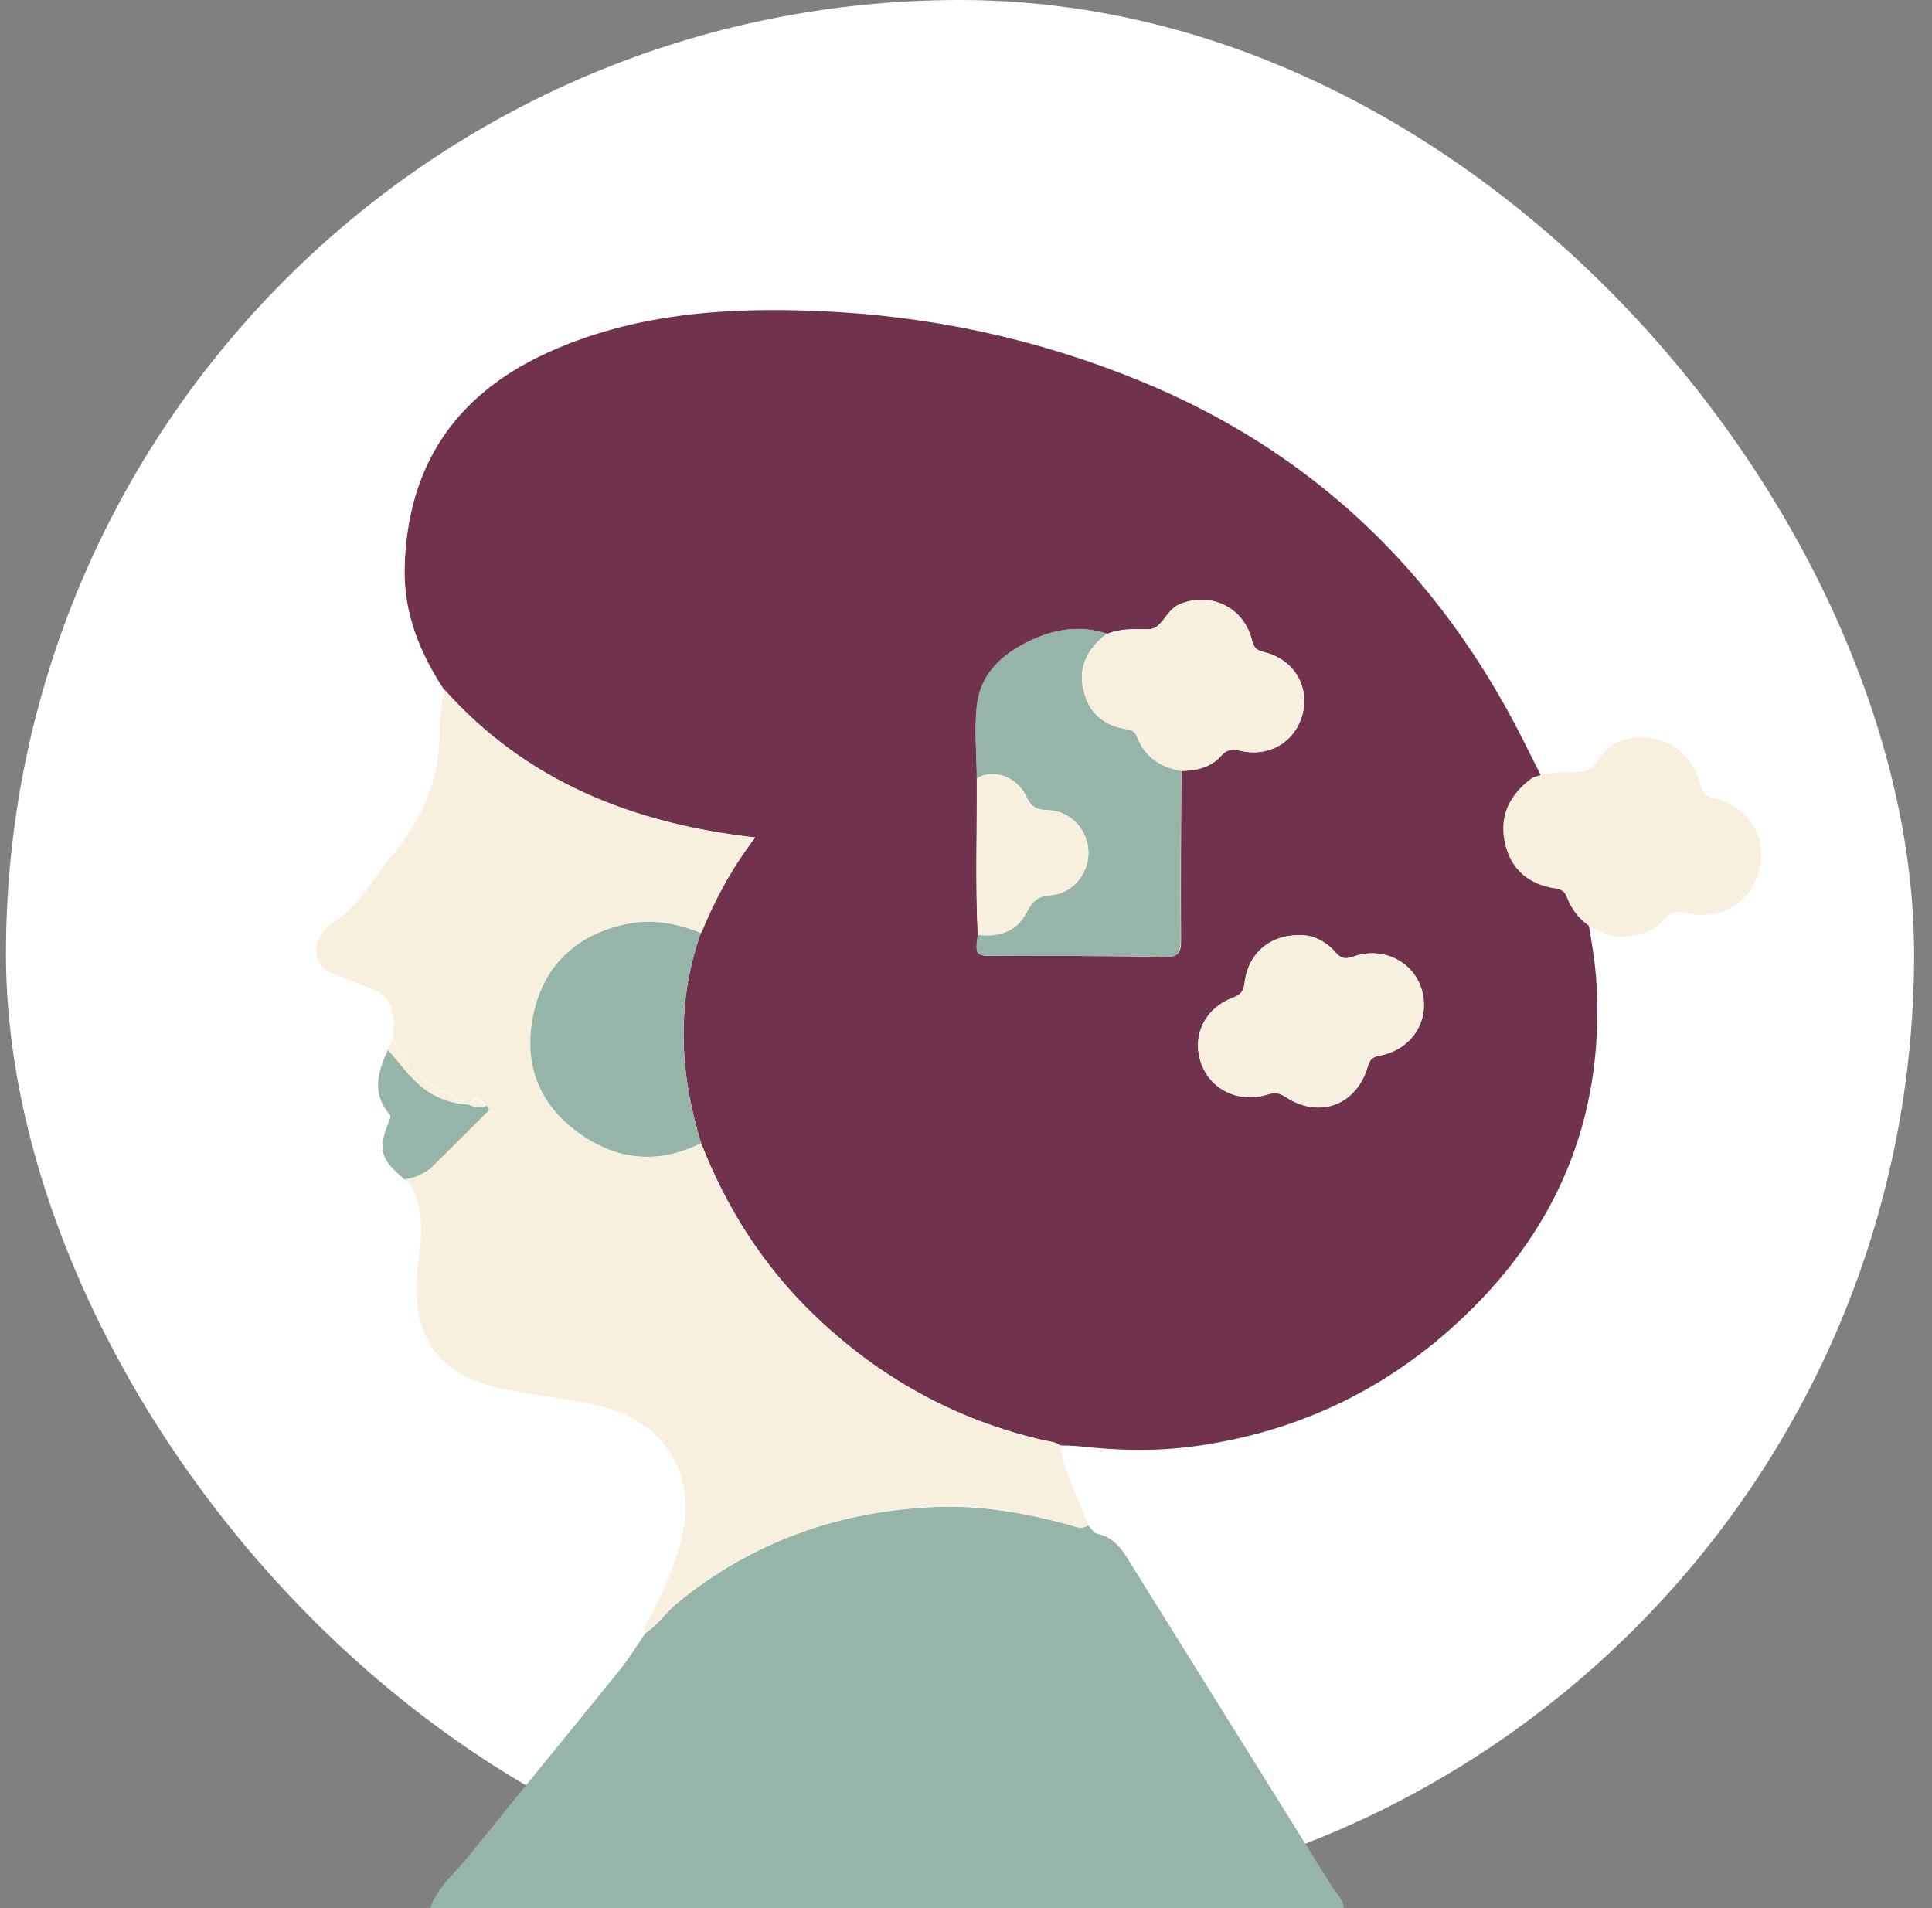
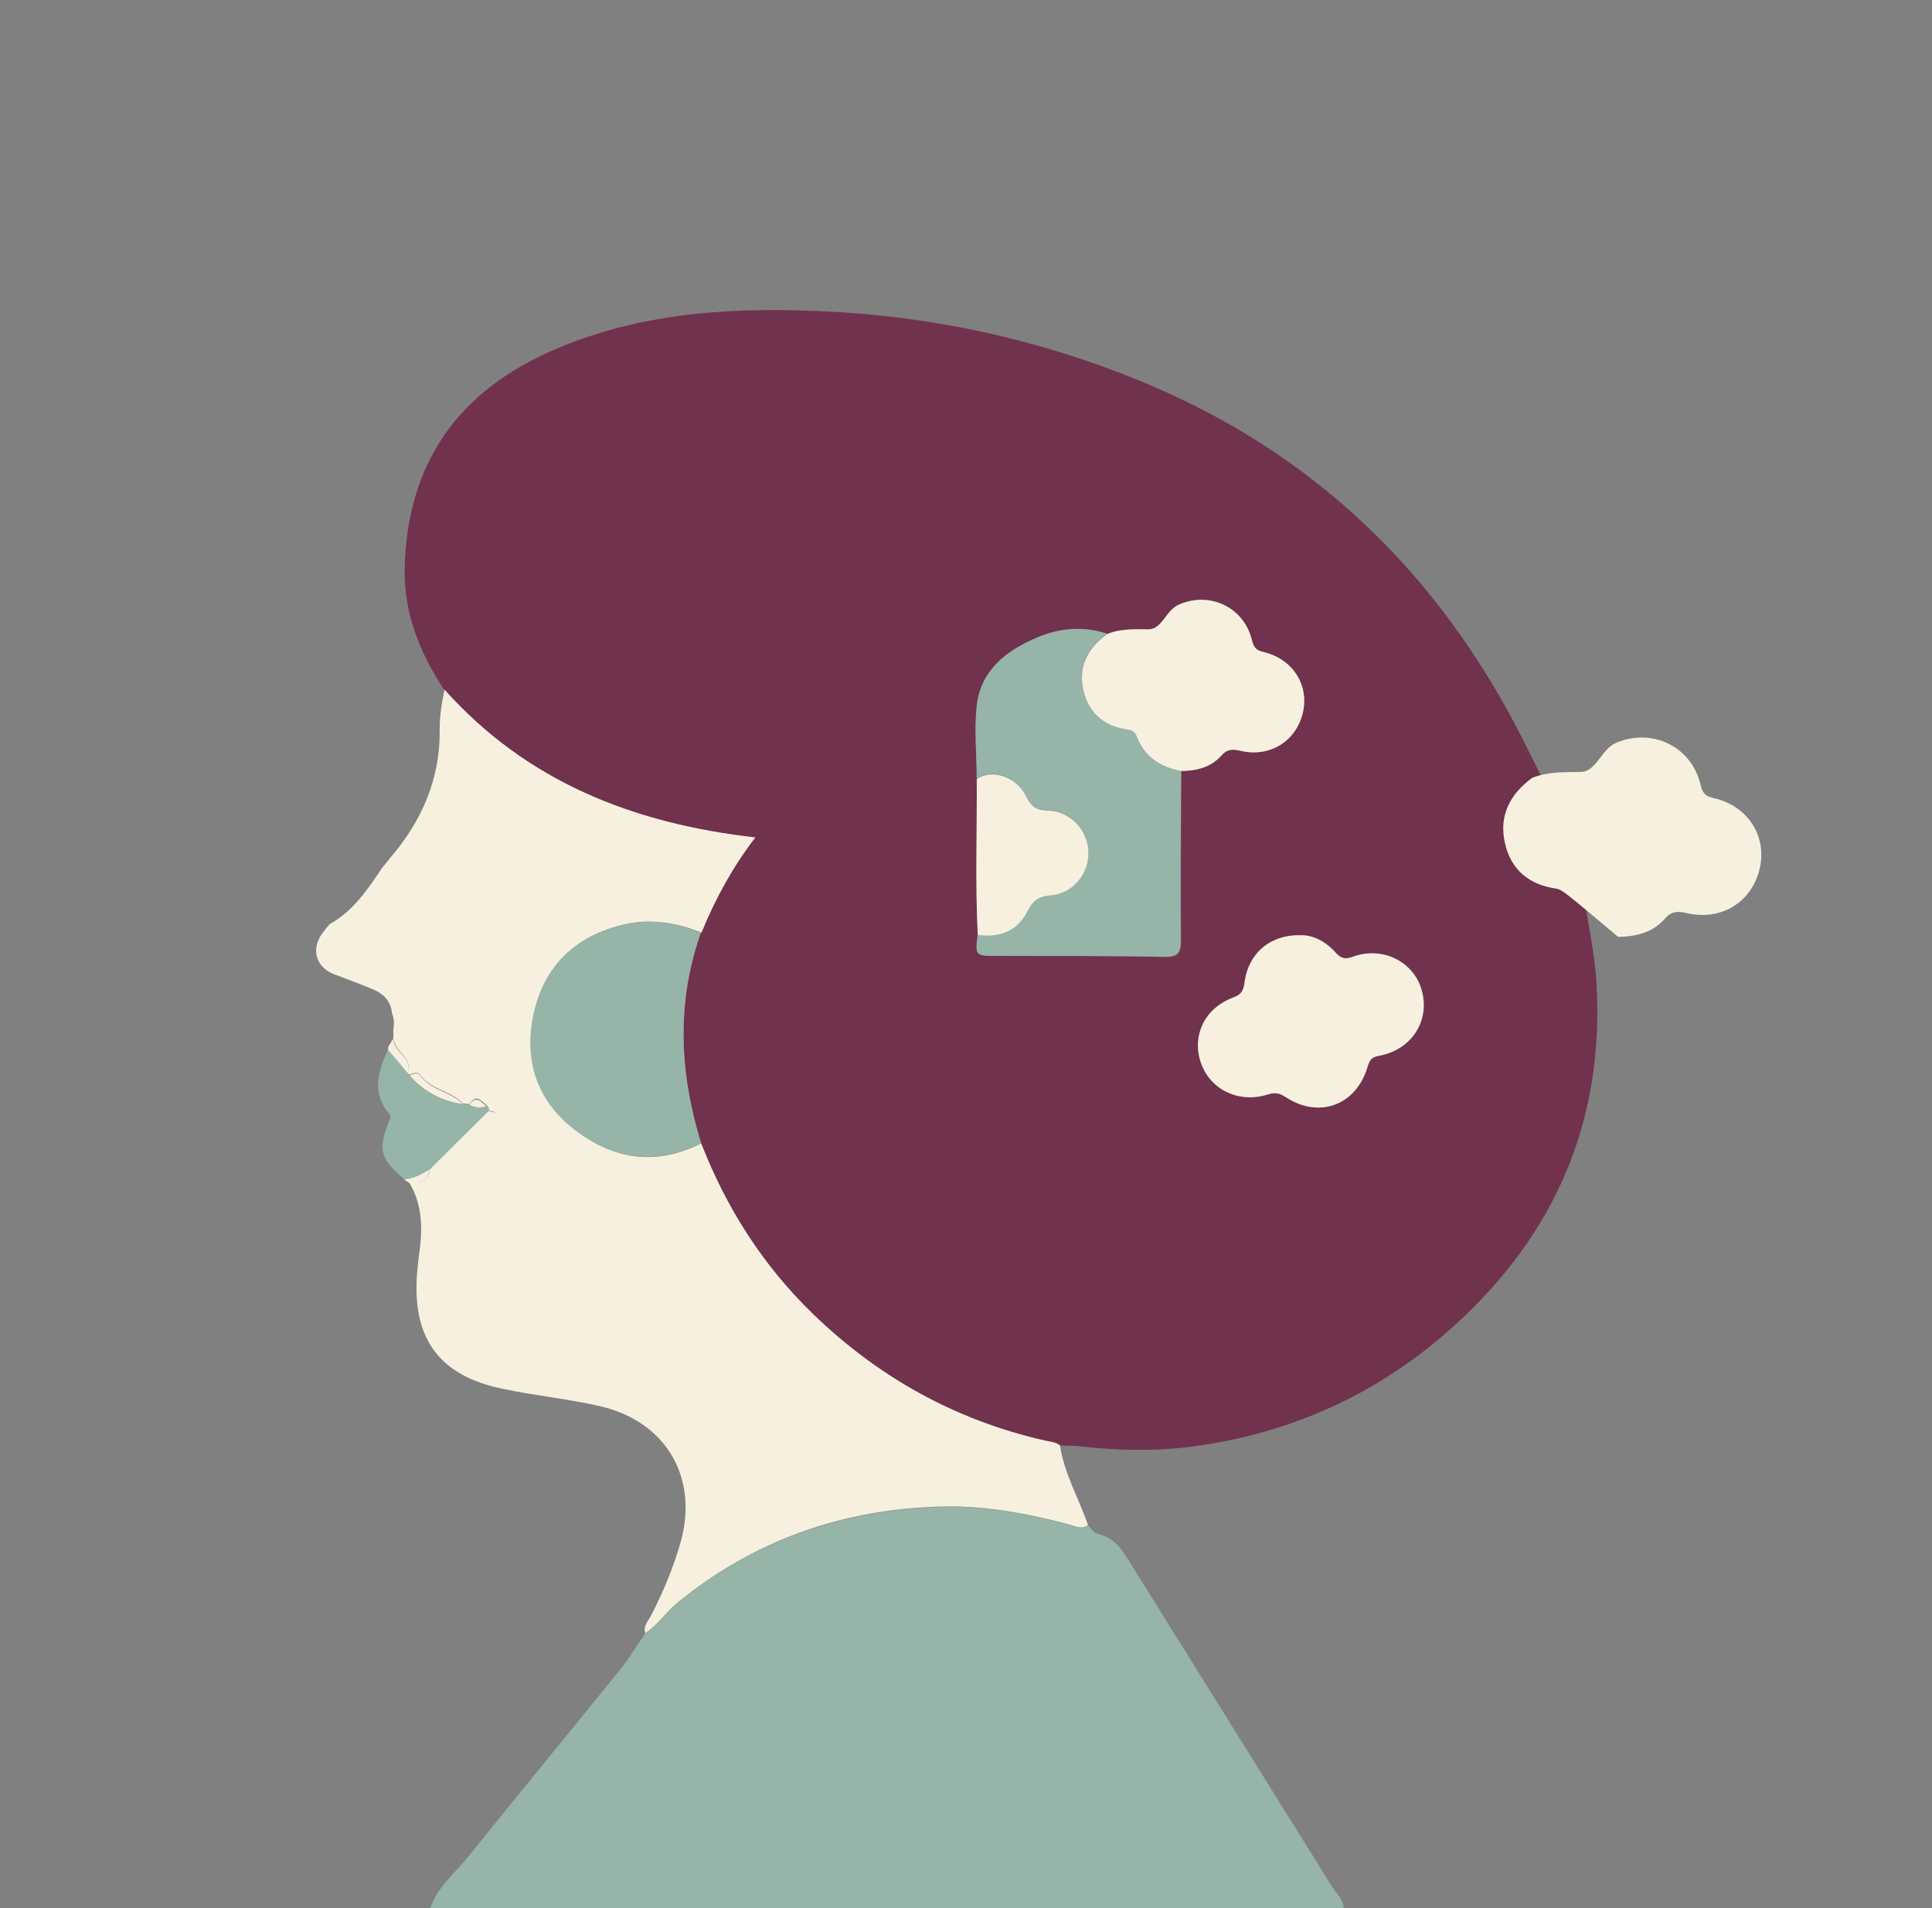
<svg xmlns="http://www.w3.org/2000/svg" width="81" height="80" viewBox="0 0 81 80" fill="none">
  <rect x="0" y="0" width="81" height="80" fill="#808080" stroke="none" />
-   <rect x="0.25" width="80" height="80" rx="40" fill="white" />
  <g clip-path="url(#clip0_50527_25935)">
    <path d="M45.615 63.955C45.752 64.078 45.861 64.281 46.012 64.309C46.833 64.485 47.148 65.151 47.531 65.762C50.296 70.192 53.06 74.635 55.825 79.065C56.017 79.364 56.304 79.622 56.345 80.002C43.575 80.002 30.805 80.002 18.035 80.002C18.35 79.092 19.103 78.507 19.678 77.787C21.758 75.192 23.88 72.624 25.974 70.029C26.371 69.54 26.699 68.996 27.055 68.48C27.589 68.127 27.945 67.57 28.437 67.176C31.599 64.608 35.254 63.33 39.305 63.181C41.153 63.113 42.973 63.439 44.766 63.915C45.04 63.983 45.313 64.159 45.615 63.955Z" fill="#96B4A8" />
    <path d="M18.624 28.925C17.598 27.362 16.913 25.691 16.968 23.775C17.077 19.59 19.048 16.601 22.853 14.834C26.494 13.15 30.368 12.878 34.296 13.041C38.963 13.231 43.466 14.196 47.778 15.962C55.059 18.938 60.315 24.033 63.833 30.976C64.175 31.656 64.517 32.349 64.873 33.042C64.695 33.449 64.462 33.83 64.421 34.292C64.298 35.651 64.845 36.493 66.365 37.24C66.543 38.599 66.871 39.944 66.939 41.33C67.241 46.996 65.215 51.697 61.054 55.502C57.92 58.382 54.197 60.094 49.968 60.651C48.407 60.855 46.833 60.815 45.259 60.638C44.985 60.611 44.712 60.611 44.438 60.597C44.26 60.448 44.014 60.434 43.795 60.393C40.044 59.537 36.828 57.744 34.077 55.081C31.983 53.042 30.45 50.638 29.396 47.934C28.492 44.999 28.342 42.064 29.382 39.115C29.957 37.702 30.696 36.371 31.64 35.121C26.508 34.536 22.059 32.77 18.624 28.925ZM46.422 26.574C45.437 26.248 44.452 26.343 43.548 26.71C42.248 27.253 41.139 28.096 40.961 29.604C40.852 30.61 40.948 31.642 40.961 32.648C40.975 34.822 40.893 37.009 41.002 39.183C40.879 40.053 40.907 40.08 41.755 40.08C44.096 40.08 46.436 40.066 48.777 40.121C49.365 40.134 49.529 39.985 49.516 39.428C49.502 37.064 49.516 34.686 49.529 32.322C50.159 32.308 50.775 32.172 51.199 31.683C51.459 31.398 51.678 31.398 52.02 31.479C53.252 31.751 54.334 31.072 54.621 29.889C54.895 28.721 54.211 27.62 52.979 27.335C52.664 27.253 52.568 27.145 52.486 26.832C52.144 25.433 50.72 24.794 49.447 25.338C48.873 25.582 48.736 26.384 48.147 26.384C47.559 26.37 46.984 26.343 46.422 26.574ZM54.58 39.21C53.28 39.156 52.363 39.931 52.199 41.126C52.157 41.466 52.103 41.67 51.719 41.819C50.501 42.268 49.954 43.45 50.378 44.605C50.775 45.705 51.952 46.262 53.17 45.882C53.471 45.787 53.649 45.828 53.909 45.991C55.305 46.914 56.866 46.344 57.345 44.727C57.427 44.469 57.495 44.333 57.81 44.265C59.193 44.02 59.973 42.797 59.617 41.52C59.288 40.325 57.988 39.659 56.743 40.107C56.346 40.243 56.181 40.148 55.962 39.89C55.566 39.455 55.059 39.21 54.58 39.21Z" fill="#71324E" />
    <path d="M29.397 47.937C30.451 50.641 31.97 53.045 34.078 55.084C36.829 57.747 40.046 59.54 43.796 60.396C44.015 60.451 44.248 60.451 44.439 60.6C44.617 61.782 45.233 62.828 45.616 63.943C45.329 64.147 45.041 63.97 44.768 63.902C42.975 63.426 41.168 63.1 39.306 63.168C35.255 63.304 31.601 64.595 28.439 67.163C27.946 67.557 27.59 68.114 27.057 68.467C26.947 68.168 27.18 67.965 27.289 67.747C27.809 66.742 28.247 65.695 28.549 64.608C29.274 61.945 27.933 59.622 25.209 58.97C23.84 58.644 22.43 58.521 21.048 58.222C18.447 57.679 17.311 56.157 17.476 53.521C17.503 53.141 17.544 52.76 17.599 52.38C17.722 51.401 17.681 50.437 17.147 49.567C17.585 49.594 17.968 49.567 18.023 49.01L18.037 48.996C18.365 48.996 18.584 48.847 18.79 48.602C19.364 47.95 19.98 47.325 20.665 46.768C20.925 46.564 20.569 46.619 20.487 46.551C20.514 46.456 20.459 46.388 20.391 46.333C20.172 46.157 19.953 45.844 19.693 46.292C19.597 46.279 19.501 46.279 19.405 46.265C18.899 45.722 18.05 45.695 17.613 45.056C17.53 44.934 17.311 44.988 17.174 45.056C17.134 45.042 17.106 45.015 17.092 44.974C17.188 44.716 17.106 44.472 16.942 44.282C16.75 44.064 16.545 43.86 16.49 43.548C16.49 43.425 16.49 43.29 16.49 43.167C16.531 42.936 16.531 42.705 16.435 42.488C16.394 41.985 16.08 41.659 15.642 41.483C15.094 41.252 14.547 41.048 13.999 40.844C13.274 40.559 13.041 39.852 13.465 39.2C13.575 39.037 13.712 38.874 13.835 38.724V38.738C14.807 38.194 15.409 37.298 16.011 36.401C16.121 36.265 16.23 36.129 16.34 35.993C17.681 34.431 18.461 32.664 18.434 30.585C18.434 30.015 18.516 29.471 18.639 28.914C22.075 32.759 26.523 34.526 31.669 35.11C30.711 36.36 29.986 37.692 29.411 39.105C28.371 38.684 27.289 38.507 26.208 38.751C24.155 39.213 22.814 40.491 22.389 42.542C21.992 44.445 22.526 46.143 24.128 47.366C25.729 48.63 27.508 48.888 29.397 47.937Z" fill="#F7F0DF" />
    <path d="M19.404 46.291C19.5 46.304 19.595 46.304 19.691 46.318C19.924 46.413 20.143 46.467 20.389 46.358C20.458 46.413 20.512 46.467 20.485 46.576C19.664 47.391 18.856 48.193 18.035 49.008L18.021 49.022C17.693 49.239 17.351 49.416 16.954 49.443C15.941 48.587 15.831 48.206 16.31 47.011C16.352 46.902 16.406 46.807 16.324 46.712C15.571 45.828 15.845 44.918 16.269 44.008C16.543 44.334 16.817 44.674 17.104 45C17.104 45.041 17.132 45.068 17.186 45.081C17.761 45.761 18.5 46.182 19.404 46.291Z" fill="#96B4A8" />
    <path d="M17.093 44.995C16.819 44.669 16.545 44.329 16.258 44.003C16.285 43.976 16.285 43.935 16.271 43.894C16.34 43.786 16.408 43.677 16.477 43.555C16.518 43.867 16.723 44.071 16.928 44.288C17.106 44.492 17.189 44.737 17.093 44.995Z" fill="#F7F0DF" />
    <path d="M16.941 49.445C17.338 49.417 17.68 49.241 18.009 49.023C17.954 49.581 17.571 49.608 17.133 49.581C17.078 49.54 17.01 49.499 16.941 49.445Z" fill="#F7F0DF" />
    <path d="M49.515 32.318C49.502 34.682 49.488 37.06 49.502 39.424C49.502 39.995 49.351 40.131 48.762 40.117C46.422 40.063 44.081 40.09 41.741 40.076C40.892 40.076 40.879 40.049 40.988 39.18C41.892 39.302 42.644 39.03 43.055 38.215C43.288 37.767 43.493 37.563 44.04 37.522C44.998 37.454 45.683 36.571 45.628 35.647C45.573 34.736 44.848 33.976 43.904 33.962C43.411 33.948 43.206 33.785 43.014 33.364C42.617 32.535 41.59 32.209 40.947 32.644C40.947 31.625 40.838 30.606 40.947 29.6C41.111 28.079 42.234 27.236 43.534 26.706C44.451 26.326 45.437 26.244 46.408 26.57C45.614 27.168 45.19 27.929 45.423 28.921C45.642 29.886 46.285 30.429 47.27 30.565C47.489 30.592 47.585 30.701 47.667 30.878C47.996 31.734 48.653 32.169 49.515 32.318Z" fill="#96B4A8" />
    <path d="M29.395 47.931C27.506 48.869 25.727 48.624 24.098 47.374C22.497 46.151 21.963 44.453 22.36 42.551C22.784 40.513 24.126 39.222 26.179 38.76C27.26 38.515 28.341 38.692 29.381 39.113C28.341 42.062 28.492 44.996 29.395 47.931Z" fill="#96B4A8" />
    <path d="M54.581 39.214C55.046 39.214 55.552 39.458 55.949 39.893C56.182 40.151 56.346 40.26 56.729 40.11C57.975 39.662 59.275 40.328 59.604 41.523C59.959 42.801 59.179 44.024 57.797 44.268C57.482 44.322 57.414 44.458 57.332 44.73C56.853 46.347 55.292 46.918 53.896 45.994C53.65 45.831 53.458 45.79 53.157 45.885C51.953 46.266 50.776 45.708 50.365 44.608C49.941 43.453 50.488 42.271 51.706 41.822C52.09 41.687 52.144 41.469 52.185 41.129C52.363 39.947 53.294 39.159 54.581 39.214Z" fill="#F7F0DF" />
    <path d="M49.515 32.324C48.653 32.16 47.996 31.739 47.668 30.897C47.599 30.707 47.49 30.611 47.271 30.584C46.285 30.448 45.642 29.891 45.423 28.94C45.19 27.948 45.614 27.174 46.408 26.59C46.969 26.359 47.544 26.386 48.147 26.386C48.735 26.386 48.872 25.57 49.447 25.34C50.72 24.796 52.143 25.448 52.485 26.834C52.568 27.147 52.65 27.269 52.978 27.337C54.21 27.636 54.894 28.736 54.621 29.891C54.333 31.073 53.252 31.766 52.02 31.481C51.678 31.4 51.445 31.4 51.199 31.685C50.761 32.174 50.159 32.324 49.515 32.324Z" fill="#F7F0DF" />
-     <path d="M67.843 39.281C66.83 39.104 66.078 38.601 65.694 37.623C65.612 37.406 65.489 37.297 65.243 37.256C64.093 37.093 63.34 36.454 63.094 35.34C62.834 34.185 63.313 33.288 64.243 32.609C64.9 32.351 65.557 32.378 66.255 32.365C66.94 32.365 67.104 31.427 67.761 31.142C69.239 30.517 70.895 31.264 71.292 32.881C71.374 33.248 71.484 33.384 71.867 33.465C73.304 33.805 74.098 35.082 73.77 36.441C73.441 37.813 72.182 38.615 70.745 38.289C70.334 38.194 70.074 38.194 69.787 38.533C69.28 39.104 68.582 39.267 67.843 39.281Z" fill="#F7F0DF" />
+     <path d="M67.843 39.281C65.612 37.406 65.489 37.297 65.243 37.256C64.093 37.093 63.34 36.454 63.094 35.34C62.834 34.185 63.313 33.288 64.243 32.609C64.9 32.351 65.557 32.378 66.255 32.365C66.94 32.365 67.104 31.427 67.761 31.142C69.239 30.517 70.895 31.264 71.292 32.881C71.374 33.248 71.484 33.384 71.867 33.465C73.304 33.805 74.098 35.082 73.77 36.441C73.441 37.813 72.182 38.615 70.745 38.289C70.334 38.194 70.074 38.194 69.787 38.533C69.28 39.104 68.582 39.267 67.843 39.281Z" fill="#F7F0DF" />
    <path d="M40.95 32.662C41.594 32.227 42.62 32.553 43.017 33.382C43.222 33.803 43.428 33.966 43.907 33.98C44.851 33.993 45.577 34.768 45.631 35.664C45.686 36.588 45.002 37.472 44.044 37.539C43.51 37.58 43.291 37.784 43.058 38.233C42.648 39.048 41.895 39.319 40.992 39.197C40.882 37.023 40.964 34.836 40.95 32.662Z" fill="#F7F0DF" />
    <path d="M18.035 49.01C18.856 48.195 19.664 47.393 20.485 46.578C20.567 46.633 20.923 46.578 20.663 46.795C19.979 47.353 19.363 47.964 18.788 48.63C18.569 48.861 18.35 49.024 18.035 49.01Z" fill="#F7F0DF" />
    <path d="M19.407 46.29C18.503 46.167 17.764 45.76 17.176 45.081C17.326 45.013 17.532 44.958 17.614 45.081C18.052 45.719 18.9 45.76 19.407 46.29Z" fill="#F7F0DF" />
    <path d="M20.378 46.373C20.131 46.482 19.912 46.414 19.68 46.332C19.953 45.884 20.159 46.196 20.378 46.373Z" fill="#F7F0DF" />
  </g>
  <defs>
    <clipPath id="clip0_50527_25935">
      <rect width="60.839" height="67" fill="white" transform="translate(13 13)" />
    </clipPath>
  </defs>
</svg>